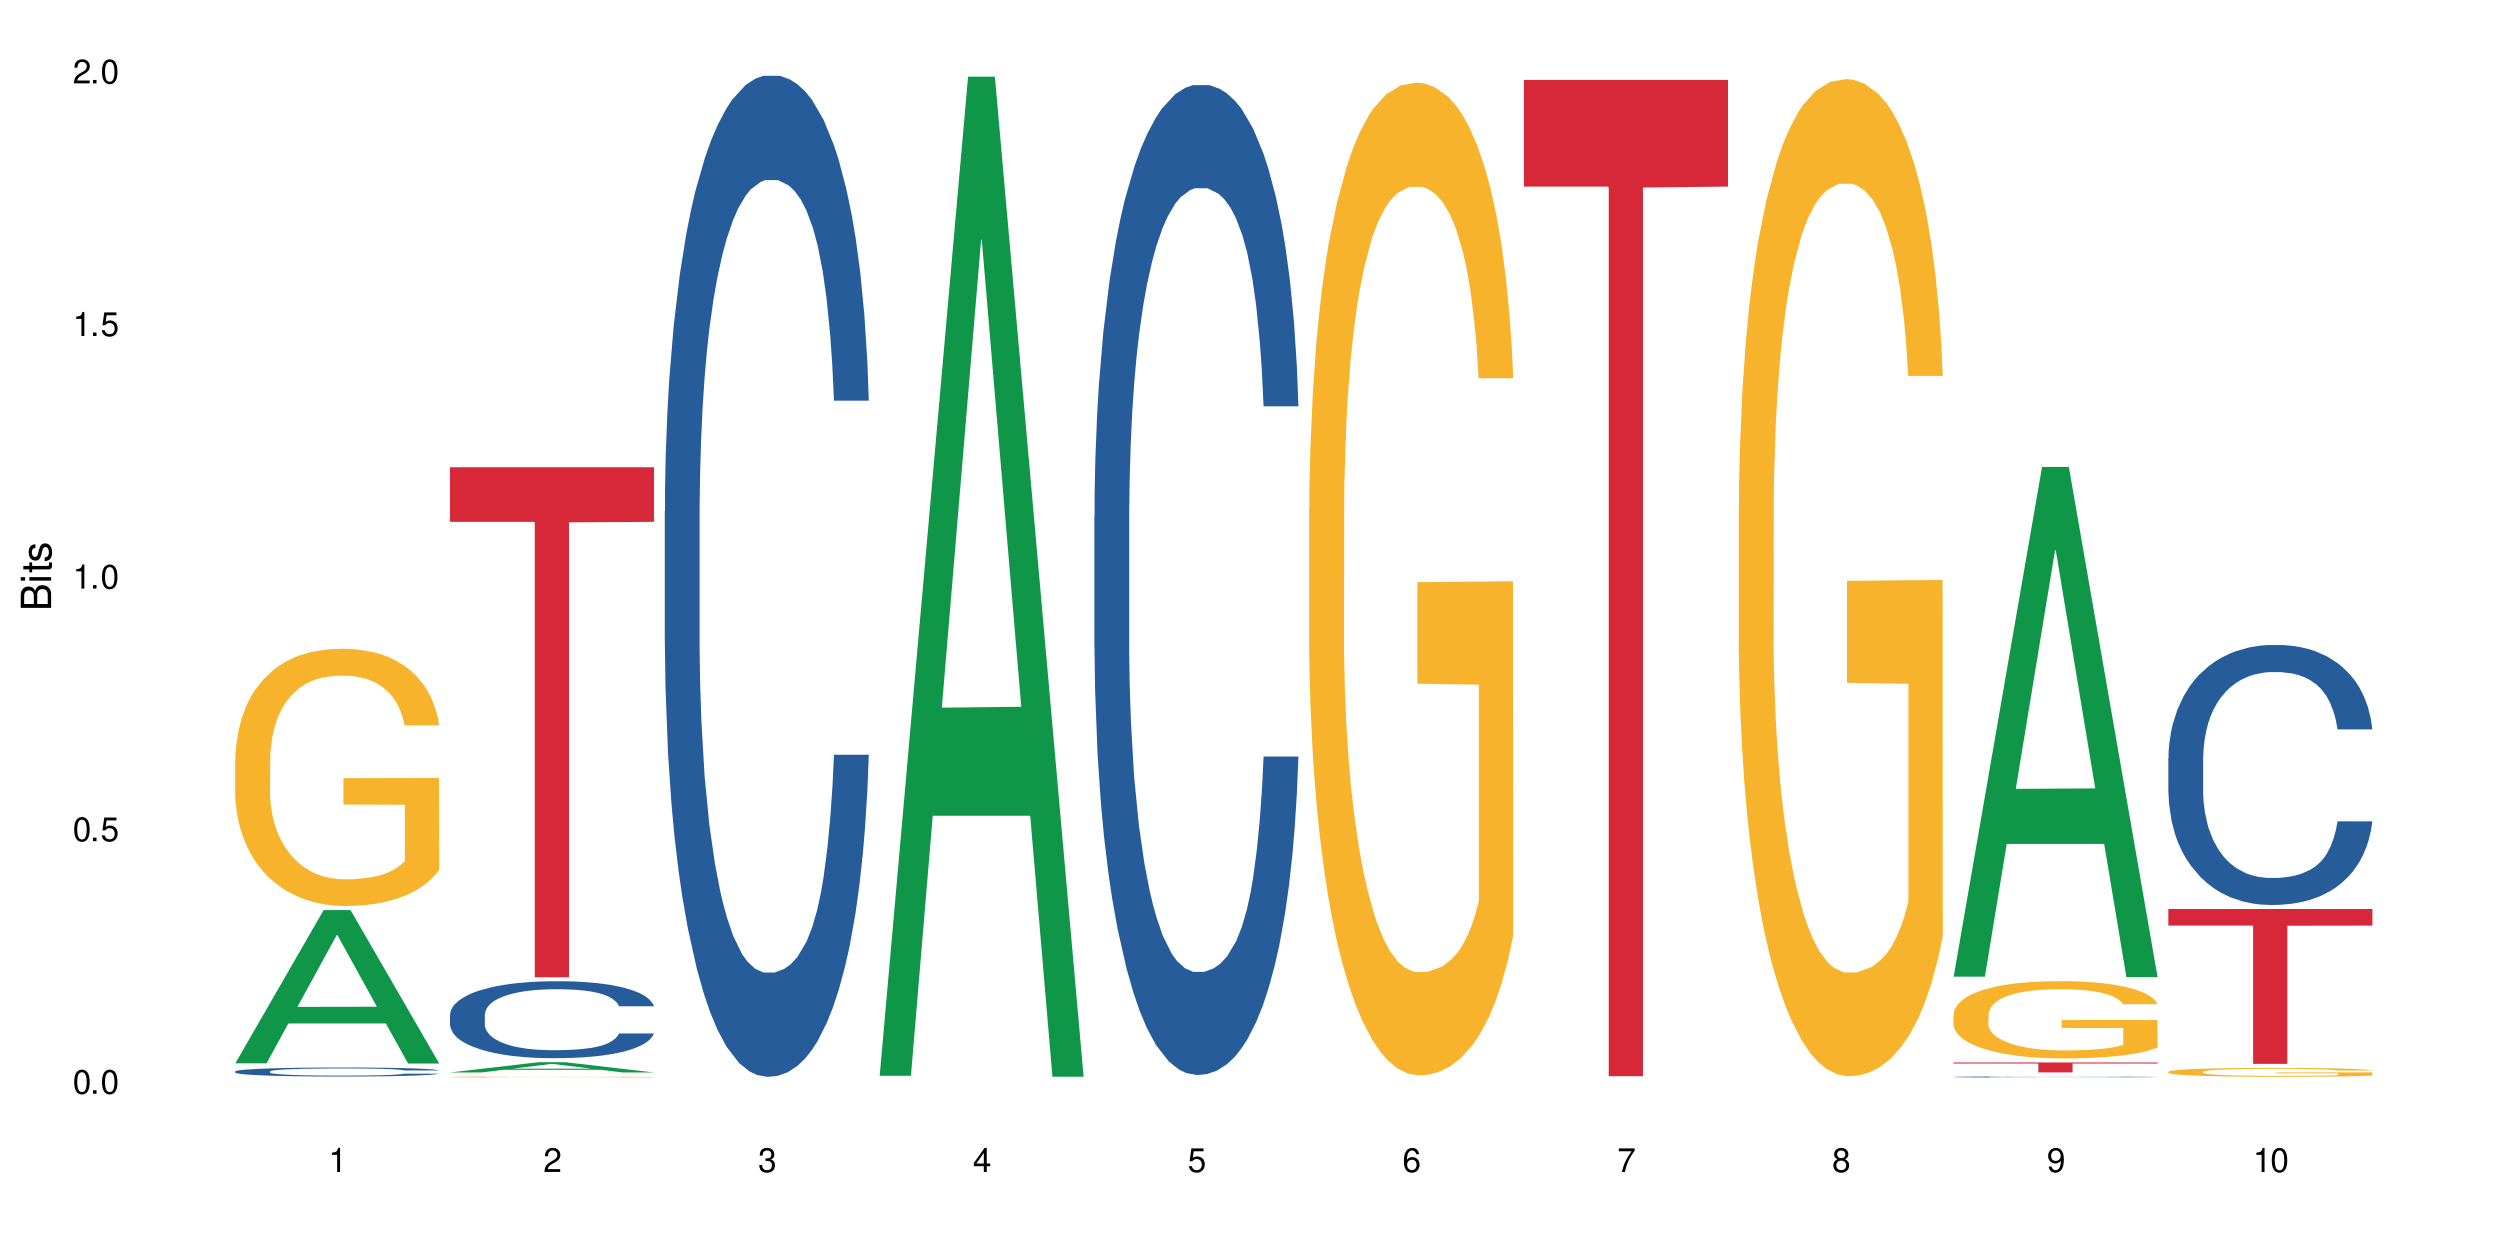
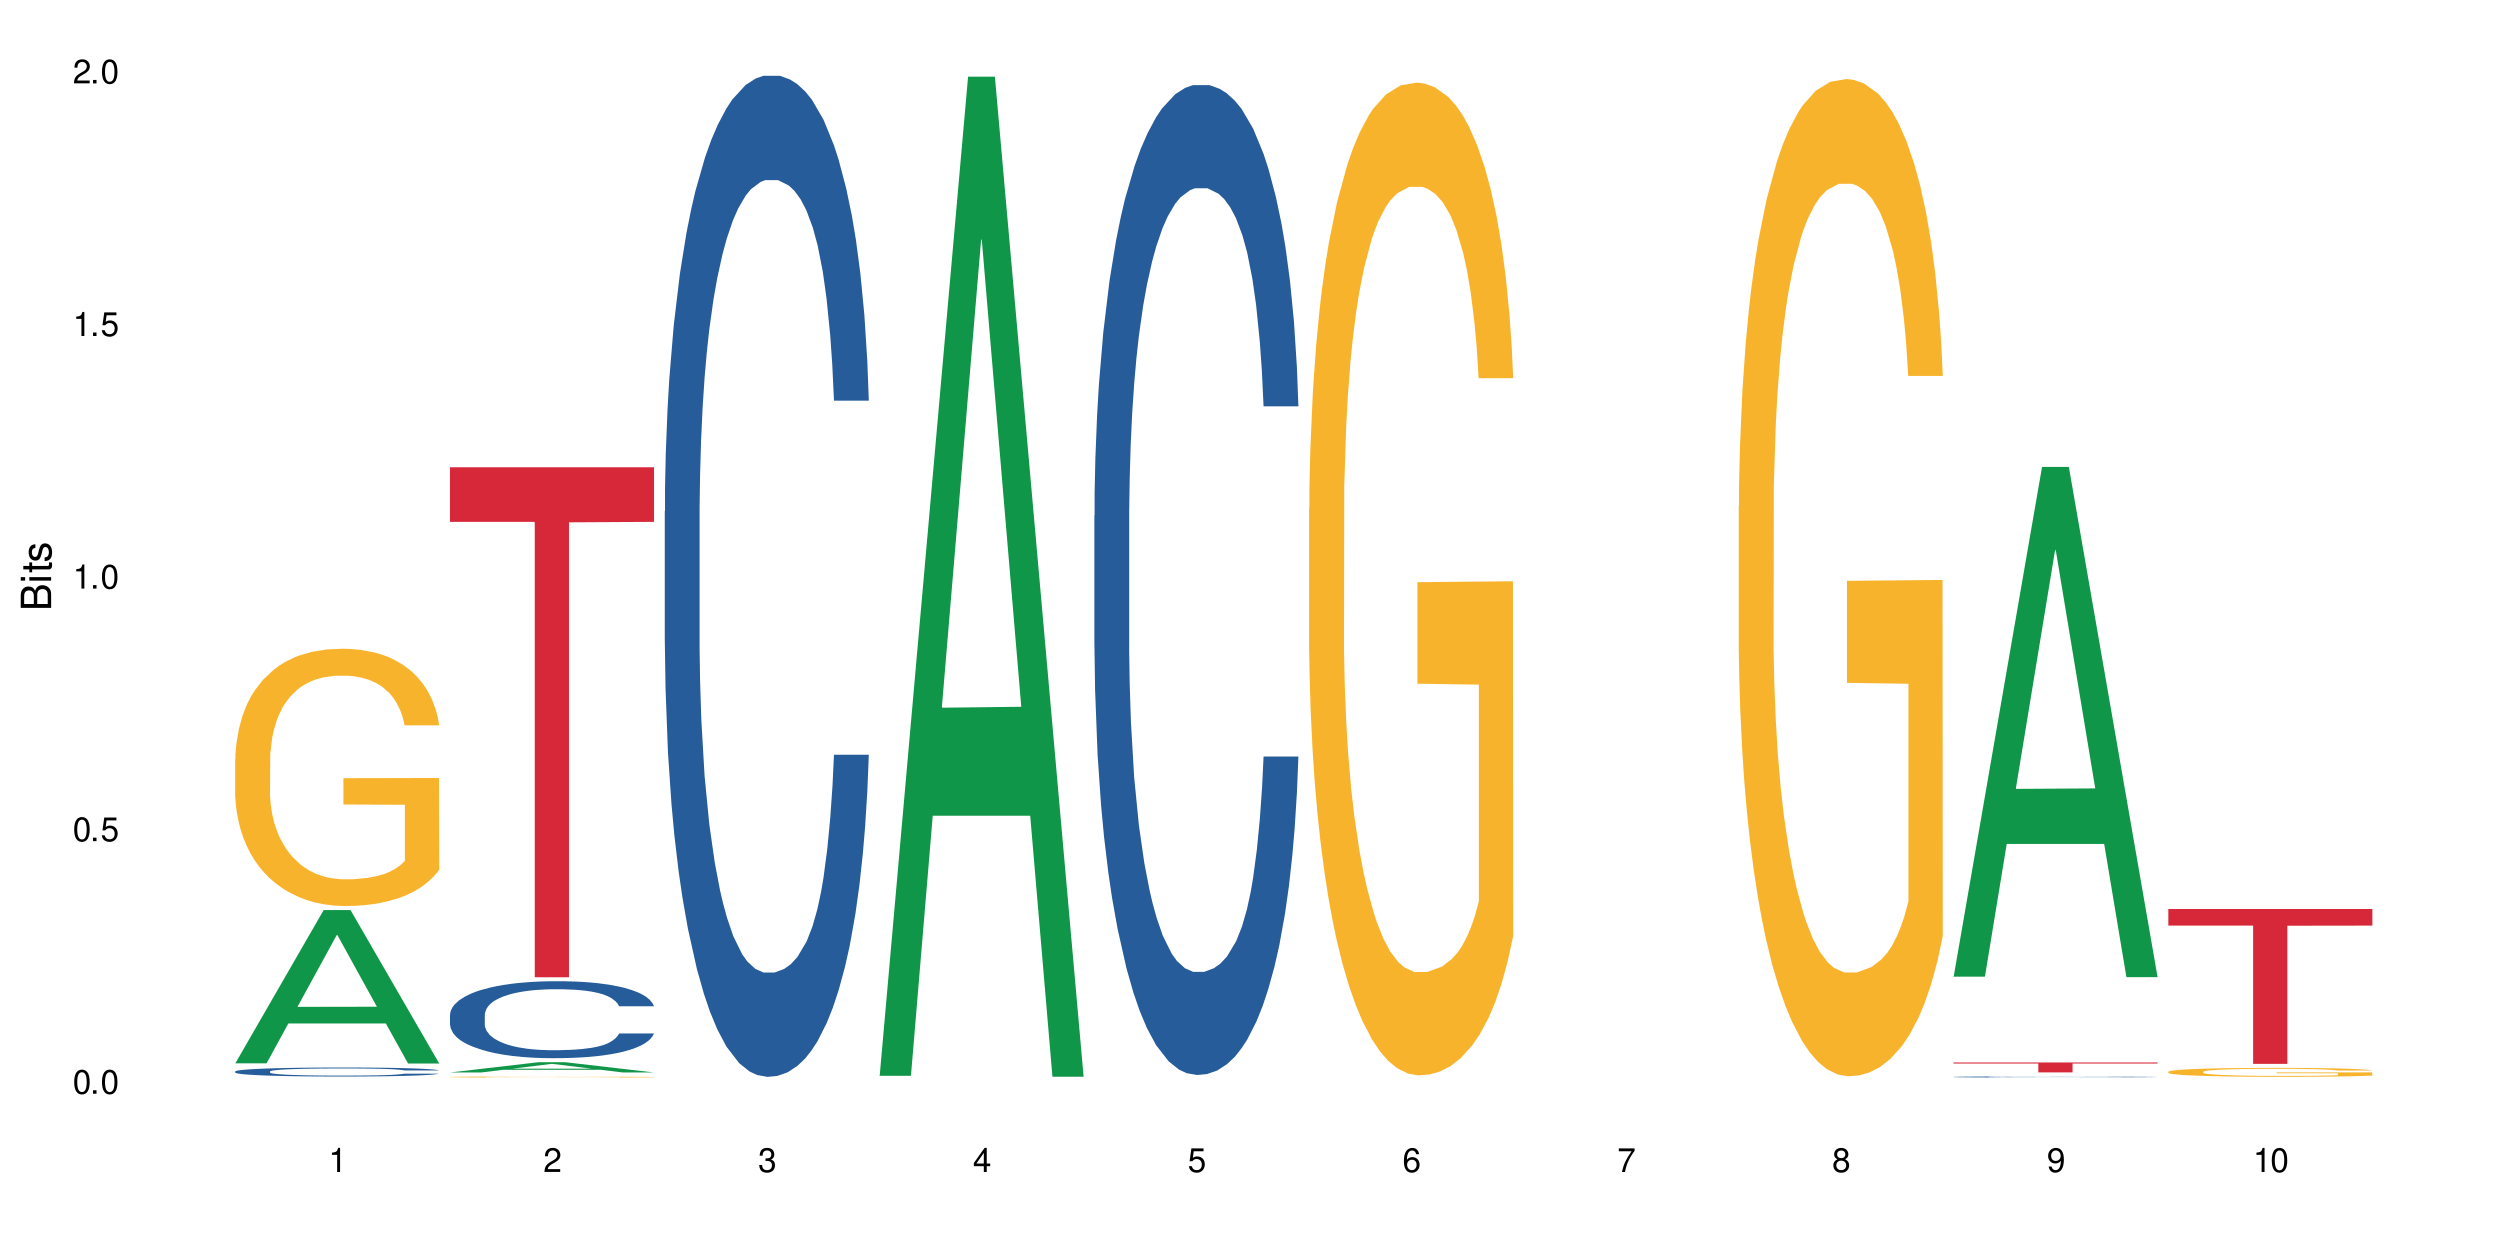
<svg xmlns="http://www.w3.org/2000/svg" xmlns:xlink="http://www.w3.org/1999/xlink" width="720" height="360" viewBox="0 0 720 360">
  <defs>
    <g>
      <g id="glyph-0-0">
</g>
      <g id="glyph-0-1">
        <path d="M 2.641 -6.938 C 2 -6.938 1.422 -6.656 1.078 -6.172 C 0.641 -5.562 0.406 -4.641 0.406 -3.359 C 0.406 -1.016 1.188 0.219 2.641 0.219 C 4.078 0.219 4.859 -1.016 4.859 -3.297 C 4.859 -4.641 4.656 -5.547 4.203 -6.172 C 3.844 -6.656 3.281 -6.938 2.641 -6.938 Z M 2.641 -6.188 C 3.547 -6.188 4 -5.25 4 -3.375 C 4 -1.406 3.562 -0.484 2.625 -0.484 C 1.734 -0.484 1.281 -1.438 1.281 -3.344 C 1.281 -5.25 1.734 -6.188 2.641 -6.188 Z M 2.641 -6.188 " />
      </g>
      <g id="glyph-0-2">
        <path d="M 1.828 -1 L 0.828 -1 L 0.828 0 L 1.828 0 Z M 1.828 -1 " />
      </g>
      <g id="glyph-0-3">
        <path d="M 4.562 -6.797 L 1.062 -6.797 L 0.547 -3.094 L 1.328 -3.094 C 1.719 -3.562 2.047 -3.734 2.578 -3.734 C 3.484 -3.734 4.062 -3.109 4.062 -2.094 C 4.062 -1.125 3.484 -0.531 2.578 -0.531 C 1.828 -0.531 1.375 -0.906 1.188 -1.672 L 0.328 -1.672 C 0.453 -1.109 0.547 -0.844 0.75 -0.594 C 1.125 -0.078 1.828 0.219 2.594 0.219 C 3.969 0.219 4.922 -0.781 4.922 -2.219 C 4.922 -3.562 4.031 -4.484 2.719 -4.484 C 2.25 -4.484 1.859 -4.359 1.469 -4.062 L 1.734 -5.969 L 4.562 -5.969 Z M 4.562 -6.797 " />
      </g>
      <g id="glyph-0-4">
        <path d="M 2.484 -4.938 L 2.484 0 L 3.328 0 L 3.328 -6.938 L 2.766 -6.938 C 2.469 -5.875 2.281 -5.734 0.984 -5.562 L 0.984 -4.938 Z M 2.484 -4.938 " />
      </g>
      <g id="glyph-0-5">
        <path d="M 4.859 -0.828 L 1.281 -0.828 C 1.359 -1.406 1.672 -1.781 2.5 -2.281 L 3.469 -2.828 C 4.406 -3.344 4.906 -4.062 4.906 -4.906 C 4.906 -5.484 4.672 -6.031 4.266 -6.406 C 3.859 -6.766 3.375 -6.938 2.719 -6.938 C 1.859 -6.938 1.219 -6.625 0.844 -6.031 C 0.609 -5.672 0.5 -5.234 0.484 -4.531 L 1.328 -4.531 C 1.359 -5.016 1.406 -5.281 1.531 -5.516 C 1.75 -5.938 2.188 -6.203 2.703 -6.203 C 3.469 -6.203 4.031 -5.641 4.031 -4.891 C 4.031 -4.344 3.719 -3.859 3.125 -3.516 L 2.234 -3 C 0.812 -2.172 0.406 -1.531 0.328 -0.016 L 4.859 -0.016 Z M 4.859 -0.828 " />
      </g>
      <g id="glyph-0-6">
        <path d="M 2.125 -3.188 L 2.578 -3.188 C 3.5 -3.188 3.984 -2.766 3.984 -1.922 C 3.984 -1.062 3.469 -0.531 2.594 -0.531 C 1.656 -0.531 1.203 -1 1.156 -2.016 L 0.312 -2.016 C 0.344 -1.453 0.438 -1.094 0.609 -0.781 C 0.953 -0.109 1.625 0.219 2.547 0.219 C 3.953 0.219 4.859 -0.625 4.859 -1.938 C 4.859 -2.828 4.516 -3.297 3.703 -3.594 C 4.344 -3.844 4.656 -4.328 4.656 -5.031 C 4.656 -6.219 3.875 -6.938 2.578 -6.938 C 1.203 -6.938 0.484 -6.172 0.453 -4.703 L 1.297 -4.703 C 1.312 -5.125 1.344 -5.359 1.453 -5.578 C 1.641 -5.969 2.062 -6.203 2.594 -6.203 C 3.344 -6.203 3.797 -5.75 3.797 -5 C 3.797 -4.516 3.609 -4.219 3.25 -4.047 C 3.016 -3.953 2.703 -3.922 2.125 -3.906 Z M 2.125 -3.188 " />
      </g>
      <g id="glyph-0-7">
        <path d="M 3.141 -1.672 L 3.141 0 L 3.984 0 L 3.984 -1.672 L 4.984 -1.672 L 4.984 -2.438 L 3.984 -2.438 L 3.984 -6.938 L 3.359 -6.938 L 0.266 -2.578 L 0.266 -1.672 Z M 3.141 -2.438 L 1 -2.438 L 3.141 -5.5 Z M 3.141 -2.438 " />
      </g>
      <g id="glyph-0-8">
        <path d="M 4.781 -5.125 C 4.609 -6.266 3.891 -6.938 2.844 -6.938 C 2.094 -6.938 1.422 -6.578 1.031 -5.953 C 0.594 -5.266 0.406 -4.422 0.406 -3.172 C 0.406 -2 0.578 -1.25 0.984 -0.641 C 1.359 -0.078 1.953 0.219 2.703 0.219 C 3.984 0.219 4.922 -0.75 4.922 -2.094 C 4.922 -3.375 4.062 -4.281 2.844 -4.281 C 2.172 -4.281 1.641 -4.031 1.281 -3.516 C 1.281 -5.234 1.828 -6.188 2.797 -6.188 C 3.391 -6.188 3.797 -5.797 3.938 -5.125 Z M 2.734 -3.531 C 3.547 -3.531 4.062 -2.953 4.062 -2.031 C 4.062 -1.156 3.484 -0.531 2.703 -0.531 C 1.922 -0.531 1.328 -1.188 1.328 -2.078 C 1.328 -2.938 1.906 -3.531 2.734 -3.531 Z M 2.734 -3.531 " />
      </g>
      <g id="glyph-0-9">
        <path d="M 4.984 -6.797 L 0.438 -6.797 L 0.438 -5.969 L 4.109 -5.969 C 2.5 -3.656 1.828 -2.234 1.328 0 L 2.219 0 C 2.594 -2.172 3.453 -4.047 4.984 -6.094 Z M 4.984 -6.797 " />
      </g>
      <g id="glyph-0-10">
        <path d="M 3.75 -3.656 C 4.469 -4.094 4.688 -4.438 4.688 -5.078 C 4.688 -6.172 3.844 -6.938 2.641 -6.938 C 1.438 -6.938 0.594 -6.172 0.594 -5.094 C 0.594 -4.438 0.812 -4.094 1.516 -3.656 C 0.734 -3.266 0.359 -2.703 0.359 -1.922 C 0.359 -0.656 1.281 0.219 2.641 0.219 C 3.984 0.219 4.922 -0.656 4.922 -1.922 C 4.922 -2.703 4.531 -3.266 3.75 -3.656 Z M 2.641 -6.188 C 3.359 -6.188 3.812 -5.75 3.812 -5.062 C 3.812 -4.406 3.344 -3.984 2.641 -3.984 C 1.922 -3.984 1.453 -4.406 1.453 -5.078 C 1.453 -5.75 1.922 -6.188 2.641 -6.188 Z M 2.641 -3.266 C 3.484 -3.266 4.062 -2.719 4.062 -1.906 C 4.062 -1.078 3.484 -0.531 2.625 -0.531 C 1.797 -0.531 1.219 -1.094 1.219 -1.906 C 1.219 -2.719 1.781 -3.266 2.641 -3.266 Z M 2.641 -3.266 " />
      </g>
      <g id="glyph-0-11">
        <path d="M 0.516 -1.578 C 0.672 -0.453 1.406 0.219 2.438 0.219 C 3.188 0.219 3.859 -0.141 4.266 -0.766 C 4.688 -1.453 4.891 -2.297 4.891 -3.547 C 4.891 -4.719 4.703 -5.453 4.312 -6.078 C 3.938 -6.641 3.344 -6.938 2.594 -6.938 C 1.297 -6.938 0.359 -5.969 0.359 -4.625 C 0.359 -3.344 1.234 -2.453 2.453 -2.453 C 3.094 -2.453 3.578 -2.672 4.016 -3.203 C 4 -1.484 3.469 -0.531 2.5 -0.531 C 1.906 -0.531 1.484 -0.906 1.359 -1.578 Z M 2.578 -6.203 C 3.375 -6.203 3.969 -5.531 3.969 -4.641 C 3.969 -3.797 3.391 -3.188 2.547 -3.188 C 1.734 -3.188 1.234 -3.766 1.234 -4.688 C 1.234 -5.562 1.797 -6.203 2.578 -6.203 Z M 2.578 -6.203 " />
      </g>
      <g id="glyph-1-0">
</g>
      <g id="glyph-1-1">
        <path d="M 0 -0.953 L 0 -4.891 C 0 -5.719 -0.234 -6.344 -0.734 -6.797 C -1.188 -7.234 -1.812 -7.469 -2.5 -7.469 C -3.547 -7.469 -4.188 -7 -4.625 -5.875 C -4.984 -6.688 -5.625 -7.094 -6.531 -7.094 C -7.172 -7.094 -7.734 -6.859 -8.141 -6.391 C -8.562 -5.922 -8.75 -5.344 -8.75 -4.5 L -8.75 -0.953 Z M -4.984 -2.062 L -7.766 -2.062 L -7.766 -4.219 C -7.766 -4.844 -7.688 -5.203 -7.453 -5.5 C -7.219 -5.812 -6.859 -5.969 -6.375 -5.969 C -5.891 -5.969 -5.531 -5.812 -5.297 -5.5 C -5.062 -5.203 -4.984 -4.844 -4.984 -4.219 Z M -0.984 -2.062 L -4 -2.062 L -4 -4.781 C -4 -5.766 -3.438 -6.359 -2.484 -6.359 C -1.547 -6.359 -0.984 -5.766 -0.984 -4.781 Z M -0.984 -2.062 " />
      </g>
      <g id="glyph-1-2">
        <path d="M -6.281 -1.797 L -6.281 -0.797 L 0 -0.797 L 0 -1.797 Z M -8.75 -1.797 L -8.75 -0.797 L -7.484 -0.797 L -7.484 -1.797 Z M -8.75 -1.797 " />
      </g>
      <g id="glyph-1-3">
        <path d="M -6.281 -3.047 L -6.281 -2.016 L -8.016 -2.016 L -8.016 -1.016 L -6.281 -1.016 L -6.281 -0.172 L -5.469 -0.172 L -5.469 -1.016 L -0.719 -1.016 C -0.078 -1.016 0.281 -1.453 0.281 -2.234 C 0.281 -2.5 0.25 -2.719 0.188 -3.047 L -0.641 -3.047 C -0.609 -2.906 -0.594 -2.766 -0.594 -2.562 C -0.594 -2.141 -0.719 -2.016 -1.156 -2.016 L -5.469 -2.016 L -5.469 -3.047 Z M -6.281 -3.047 " />
      </g>
      <g id="glyph-1-4">
        <path d="M -4.531 -5.25 C -5.766 -5.25 -6.469 -4.422 -6.469 -2.969 C -6.469 -1.516 -5.719 -0.562 -4.547 -0.562 C -3.562 -0.562 -3.094 -1.062 -2.734 -2.562 L -2.516 -3.484 C -2.344 -4.188 -2.094 -4.469 -1.641 -4.469 C -1.047 -4.469 -0.641 -3.875 -0.641 -3 C -0.641 -2.453 -0.797 -2 -1.062 -1.75 C -1.25 -1.594 -1.422 -1.531 -1.875 -1.469 L -1.875 -0.406 C -0.422 -0.453 0.281 -1.266 0.281 -2.922 C 0.281 -4.5 -0.5 -5.516 -1.719 -5.516 C -2.656 -5.516 -3.172 -4.984 -3.469 -3.734 L -3.703 -2.766 C -3.891 -1.953 -4.156 -1.609 -4.594 -1.609 C -5.188 -1.609 -5.547 -2.125 -5.547 -2.938 C -5.547 -3.75 -5.203 -4.172 -4.531 -4.203 Z M -4.531 -5.25 " />
      </g>
    </g>
  </defs>
  <rect x="-72" y="-36" width="864" height="432" fill="rgb(100%, 100%, 100%)" fill-opacity="1" />
  <path fill-rule="nonzero" fill="rgb(6.275%, 58.824%, 28.235%)" fill-opacity="1" d="M 67.73 306.246 L 67.793 306.203 L 93.223 262.094 L 100.945 262.094 L 126.5 306.289 L 117.52 306.289 L 111.117 294.75 L 83.051 294.75 L 76.773 306.246 L 67.73 306.246 L 85.75 289.98 L 108.543 289.938 L 97.176 269.316 L 97.051 269.273 L 96.926 269.398 L 85.688 289.938 L 85.75 289.98 Z M 67.73 306.246 " />
  <path fill-rule="nonzero" fill="rgb(14.51%, 36.078%, 60%)" fill-opacity="1" d="M 67.73 308.574 L 67.801 308.574 L 67.801 308.516 L 68.02 308.426 L 68.52 308.312 L 69.02 308.234 L 70.312 308.094 L 72.102 307.957 L 73.965 307.855 L 75.328 307.793 L 76.547 307.746 L 79.34 307.656 L 81.133 307.613 L 83.066 307.57 L 85.434 307.531 L 87.152 307.508 L 91.023 307.469 L 93.891 307.453 L 96.113 307.445 L 100.914 307.445 L 103.781 307.457 L 105.859 307.469 L 108.152 307.488 L 110.086 307.508 L 113.457 307.559 L 116.465 307.625 L 117.828 307.664 L 119.977 307.738 L 121.625 307.809 L 122.773 307.871 L 124.062 307.957 L 125.207 308.066 L 126.07 308.188 L 126.5 308.289 L 116.465 308.289 L 115.965 308.195 L 115.391 308.121 L 114.316 308.023 L 113.238 307.953 L 111.734 307.887 L 110.375 307.84 L 108.512 307.793 L 106.863 307.766 L 105.141 307.746 L 103.492 307.73 L 100.34 307.715 L 96.684 307.715 L 95.324 307.723 L 92.527 307.742 L 91.023 307.758 L 88.871 307.789 L 87.367 307.82 L 85.578 307.867 L 84.359 307.91 L 82.852 307.969 L 81.777 308.023 L 80.559 308.102 L 79.844 308.164 L 79.199 308.23 L 78.625 308.309 L 78.195 308.391 L 77.906 308.477 L 77.766 308.562 L 77.766 308.93 L 77.906 309.016 L 78.266 309.117 L 79.199 309.262 L 80.559 309.387 L 82.137 309.488 L 83.641 309.559 L 84.5 309.59 L 85.648 309.629 L 87.441 309.676 L 90.02 309.723 L 91.523 309.742 L 93.816 309.762 L 96.184 309.77 L 99.336 309.77 L 102.133 309.762 L 103.996 309.75 L 105.93 309.73 L 108.582 309.691 L 110.23 309.652 L 111.664 309.605 L 112.738 309.562 L 113.457 309.523 L 114.531 309.449 L 115.391 309.371 L 116.035 309.285 L 116.465 309.207 L 126.5 309.207 L 126.07 309.301 L 125.422 309.395 L 124.777 309.461 L 123.777 309.547 L 122.629 309.621 L 120.98 309.703 L 119.617 309.758 L 117.828 309.816 L 116.18 309.859 L 114.387 309.902 L 111.734 309.949 L 110.016 309.973 L 108.152 309.992 L 105.93 310.012 L 103.137 310.031 L 100.125 310.039 L 97.328 310.043 L 94.32 310.035 L 92.098 310.027 L 89.16 310.008 L 85.504 309.965 L 82.852 309.918 L 80.773 309.871 L 78.984 309.824 L 76.977 309.762 L 74.395 309.656 L 72.82 309.578 L 71.746 309.512 L 70.527 309.418 L 69.664 309.336 L 68.664 309.203 L 67.945 309.035 L 67.73 308.902 Z M 67.73 308.574 " />
  <path fill-rule="nonzero" fill="rgb(96.863%, 70.196%, 16.863%)" fill-opacity="1" d="M 67.73 218.574 L 67.801 218.504 L 67.801 217.152 L 68.09 214.105 L 68.805 209.91 L 69.738 206.461 L 70.742 203.754 L 71.387 202.332 L 72.461 200.301 L 73.395 198.812 L 75.758 195.77 L 78.77 192.926 L 80.418 191.707 L 82.281 190.559 L 84.93 189.27 L 86.148 188.797 L 89.875 187.715 L 94.105 187.039 L 98.762 186.836 L 100.914 186.902 L 103.852 187.172 L 107.863 187.918 L 110.16 188.594 L 111.949 189.27 L 113.812 190.152 L 116.105 191.504 L 118.258 193.129 L 119.977 194.754 L 121.695 196.781 L 123.129 198.949 L 124.348 201.316 L 125.422 204.16 L 126.07 206.527 L 126.5 208.895 L 116.535 208.895 L 115.965 206.527 L 115.32 204.699 L 114.242 202.469 L 113.168 200.844 L 112.094 199.559 L 110.086 197.797 L 108.367 196.715 L 106.215 195.77 L 104.137 195.16 L 101.773 194.754 L 100.34 194.617 L 96.543 194.617 L 93.102 195.09 L 91.094 195.633 L 89.66 196.172 L 87.656 197.188 L 86.438 198 L 85.719 198.543 L 83.57 200.641 L 82.137 202.535 L 81.348 203.82 L 80.344 205.852 L 79.629 207.68 L 78.84 210.387 L 78.41 212.414 L 77.836 217.016 L 77.766 229.199 L 77.98 231.77 L 78.41 234.543 L 78.984 236.98 L 79.844 239.551 L 80.703 241.516 L 82.207 244.152 L 83.496 245.914 L 84.5 247.062 L 86.438 248.891 L 87.227 249.5 L 89.09 250.719 L 91.023 251.664 L 93.387 252.477 L 95.18 252.883 L 98.047 253.223 L 101.703 253.223 L 106 252.816 L 108.727 252.273 L 110.59 251.734 L 111.809 251.258 L 113.312 250.516 L 114.387 249.84 L 115.391 249.094 L 116.609 247.945 L 116.609 231.77 L 98.906 231.703 L 98.906 224.121 L 126.426 224.055 L 126.5 250.516 L 124.992 252.344 L 123.129 254.102 L 121.34 255.457 L 119.477 256.605 L 116.824 257.891 L 114.672 258.703 L 111.375 259.652 L 108.367 260.262 L 105.215 260.668 L 102.418 260.867 L 99.121 260.938 L 96.184 260.801 L 93.031 260.395 L 90.52 259.855 L 88.227 259.176 L 85.934 258.297 L 83.066 256.875 L 81.203 255.727 L 79.27 254.305 L 77.336 252.613 L 75.613 250.785 L 74.469 249.363 L 73.32 247.742 L 72.102 245.711 L 70.957 243.41 L 70.098 241.312 L 69.309 238.941 L 68.734 236.711 L 68.16 233.664 L 67.875 231.227 L 67.73 229.129 Z M 67.73 218.574 " />
  <path fill-rule="nonzero" fill="rgb(6.275%, 58.824%, 28.235%)" fill-opacity="1" d="M 129.594 308.871 L 129.656 308.867 L 155.082 305.918 L 162.805 305.918 L 188.359 308.875 L 179.383 308.875 L 172.977 308.102 L 144.91 308.102 L 138.633 308.871 L 129.594 308.871 L 147.613 307.781 L 170.402 307.781 L 159.039 306.398 L 158.914 306.398 L 158.789 306.406 L 147.547 307.781 L 147.613 307.781 Z M 129.594 308.871 " />
  <path fill-rule="nonzero" fill="rgb(14.51%, 36.078%, 60%)" fill-opacity="1" d="M 129.594 292.246 L 129.664 292.227 L 129.664 291.738 L 129.879 290.969 L 130.379 289.996 L 130.883 289.328 L 132.172 288.137 L 133.965 286.98 L 135.828 286.09 L 137.188 285.562 L 138.406 285.16 L 141.203 284.41 L 142.992 284.023 L 144.93 283.68 L 147.293 283.336 L 149.016 283.133 L 152.883 282.809 L 155.75 282.668 L 157.973 282.609 L 162.773 282.609 L 165.641 282.688 L 167.719 282.789 L 170.012 282.953 L 171.949 283.133 L 175.316 283.578 L 178.324 284.148 L 179.688 284.469 L 181.836 285.098 L 183.484 285.707 L 184.633 286.23 L 185.922 286.98 L 187.07 287.891 L 187.93 288.926 L 188.359 289.797 L 178.324 289.797 L 177.824 288.984 L 177.25 288.359 L 176.176 287.527 L 175.102 286.941 L 173.598 286.352 L 172.234 285.969 L 170.371 285.586 L 168.723 285.34 L 167.004 285.16 L 165.355 285.039 L 162.199 284.914 L 158.547 284.914 L 157.184 284.957 L 154.391 285.117 L 152.883 285.262 L 150.734 285.543 L 149.23 285.809 L 147.438 286.211 L 146.219 286.555 L 144.715 287.082 L 143.641 287.547 L 142.422 288.215 L 141.703 288.723 L 141.059 289.289 L 140.484 289.957 L 140.055 290.664 L 139.77 291.414 L 139.625 292.145 L 139.625 295.281 L 139.77 296.012 L 140.129 296.863 L 141.059 298.098 L 142.422 299.168 L 143.996 300.02 L 145.504 300.629 L 146.363 300.91 L 147.508 301.234 L 149.301 301.641 L 151.879 302.043 L 153.387 302.207 L 155.68 302.367 L 158.043 302.449 L 161.199 302.449 L 163.992 302.367 L 165.855 302.266 L 167.789 302.105 L 170.441 301.762 L 172.09 301.438 L 173.523 301.051 L 174.598 300.668 L 175.316 300.344 L 176.391 299.715 L 177.25 299.027 L 177.895 298.32 L 178.324 297.629 L 188.359 297.629 L 187.93 298.441 L 187.285 299.23 L 186.641 299.816 L 185.637 300.527 L 184.488 301.152 L 182.84 301.863 L 181.48 302.328 L 179.688 302.836 L 178.039 303.219 L 176.246 303.562 L 173.598 303.969 L 171.875 304.172 L 170.012 304.352 L 167.789 304.516 L 164.996 304.656 L 161.984 304.738 L 159.191 304.758 L 156.18 304.719 L 153.957 304.637 L 151.02 304.453 L 147.367 304.09 L 144.715 303.703 L 142.637 303.32 L 140.844 302.914 L 138.836 302.367 L 136.258 301.477 L 134.68 300.789 L 133.605 300.223 L 132.387 299.434 L 131.527 298.723 L 130.523 297.59 L 129.809 296.152 L 129.594 295.039 Z M 129.594 292.246 " />
  <path fill-rule="nonzero" fill="rgb(96.863%, 70.196%, 16.863%)" fill-opacity="1" d="M 129.594 310.164 L 129.664 310.164 L 129.664 310.156 L 129.949 310.145 L 130.668 310.129 L 131.598 310.113 L 132.602 310.102 L 133.246 310.098 L 134.32 310.09 L 135.254 310.082 L 137.617 310.07 L 140.629 310.059 L 142.277 310.055 L 144.141 310.047 L 146.793 310.043 L 148.012 310.039 L 151.738 310.035 L 155.965 310.035 L 160.625 310.031 L 162.773 310.031 L 165.711 310.035 L 169.727 310.039 L 172.02 310.039 L 173.812 310.043 L 175.676 310.047 L 177.969 310.051 L 180.117 310.059 L 181.836 310.066 L 183.559 310.074 L 184.992 310.082 L 186.211 310.094 L 187.285 310.105 L 187.93 310.113 L 188.359 310.125 L 178.398 310.125 L 177.824 310.113 L 177.18 310.105 L 175.031 310.09 L 173.953 310.086 L 171.949 310.078 L 170.227 310.074 L 168.078 310.07 L 166 310.066 L 154.961 310.066 L 152.957 310.07 L 151.523 310.07 L 149.516 310.074 L 148.297 310.078 L 147.582 310.082 L 145.43 310.09 L 143.996 310.098 L 143.207 310.102 L 142.207 310.109 L 141.488 310.117 L 140.699 310.129 L 140.27 310.137 L 139.695 310.156 L 139.625 310.207 L 139.84 310.219 L 140.27 310.23 L 140.844 310.238 L 141.703 310.25 L 142.562 310.258 L 144.07 310.27 L 145.359 310.277 L 146.363 310.281 L 148.297 310.289 L 149.086 310.289 L 150.949 310.297 L 152.883 310.301 L 155.25 310.305 L 167.863 310.305 L 170.586 310.301 L 172.449 310.301 L 173.668 310.297 L 175.172 310.293 L 176.246 310.293 L 177.25 310.289 L 178.469 310.285 L 178.469 310.219 L 160.766 310.219 L 160.766 310.188 L 188.289 310.188 L 188.359 310.293 L 186.855 310.301 L 184.992 310.309 L 183.199 310.316 L 181.336 310.32 L 178.684 310.324 L 176.535 310.328 L 173.238 310.332 L 170.227 310.336 L 154.891 310.336 L 152.383 310.332 L 150.09 310.332 L 147.797 310.328 L 144.93 310.32 L 143.066 310.316 L 141.129 310.309 L 139.195 310.305 L 137.477 310.297 L 136.328 310.289 L 135.184 310.285 L 133.965 310.273 L 132.816 310.266 L 131.957 310.258 L 131.168 310.246 L 130.594 310.238 L 130.023 310.227 L 129.734 310.215 L 129.594 310.207 Z M 129.594 310.164 " />
  <path fill-rule="nonzero" fill="rgb(83.922%, 15.686%, 22.353%)" fill-opacity="1" d="M 129.594 134.57 L 188.359 134.57 L 188.359 150.293 L 163.867 150.43 L 163.867 281.449 L 154.012 281.449 L 154.012 150.57 L 153.871 150.293 L 129.594 150.293 Z M 129.594 134.57 " />
  <path fill-rule="nonzero" fill="rgb(14.51%, 36.078%, 60%)" fill-opacity="1" d="M 191.453 147.273 L 191.523 147.008 L 191.523 140.684 L 191.738 130.672 L 192.242 118.02 L 192.742 109.324 L 194.031 93.777 L 195.824 78.754 L 197.688 67.16 L 199.051 60.309 L 200.27 55.035 L 203.062 45.285 L 204.855 40.277 L 206.789 35.797 L 209.156 31.316 L 210.875 28.684 L 214.746 24.465 L 217.613 22.621 L 219.832 21.832 L 224.637 21.832 L 227.5 22.887 L 229.582 24.203 L 231.875 26.312 L 233.809 28.684 L 237.176 34.48 L 240.188 41.859 L 241.547 46.074 L 243.699 54.246 L 245.348 62.152 L 246.492 69.004 L 247.785 78.754 L 248.93 90.613 L 249.789 104.055 L 250.219 115.387 L 240.188 115.387 L 239.684 104.844 L 239.113 96.676 L 238.035 85.871 L 236.961 78.227 L 235.457 70.586 L 234.094 65.578 L 232.23 60.57 L 230.582 57.406 L 228.863 55.035 L 227.215 53.453 L 224.062 51.875 L 220.406 51.875 L 219.043 52.402 L 216.25 54.508 L 214.746 56.355 L 212.594 60.043 L 211.09 63.469 L 209.297 68.738 L 208.078 73.219 L 206.574 80.07 L 205.5 86.133 L 204.281 94.828 L 203.566 101.418 L 202.918 108.797 L 202.348 117.492 L 201.918 126.719 L 201.629 136.469 L 201.484 145.957 L 201.484 186.805 L 201.629 196.289 L 201.988 207.359 L 202.918 223.434 L 204.281 237.402 L 205.859 248.469 L 207.363 256.375 L 208.223 260.066 L 209.371 264.281 L 211.16 269.551 L 213.742 274.824 L 215.246 276.93 L 217.539 279.039 L 219.906 280.094 L 223.059 280.094 L 225.852 279.039 L 227.715 277.723 L 229.652 275.613 L 232.305 271.133 L 233.953 266.918 L 235.387 261.91 L 236.461 256.902 L 237.176 252.688 L 238.254 244.516 L 239.113 235.559 L 239.758 226.332 L 240.188 217.371 L 250.219 217.371 L 249.789 227.914 L 249.145 238.191 L 248.5 245.836 L 247.496 255.059 L 246.352 263.227 L 244.703 272.453 L 243.34 278.512 L 241.547 285.102 L 239.898 290.109 L 238.109 294.59 L 235.457 299.859 L 233.738 302.496 L 231.875 304.867 L 229.652 306.973 L 226.855 308.82 L 223.848 309.875 L 221.051 310.137 L 218.043 309.609 L 215.82 308.555 L 212.883 306.184 L 209.227 301.441 L 206.574 296.434 L 204.496 291.426 L 202.703 286.156 L 200.699 279.039 L 198.117 267.445 L 196.543 258.484 L 195.465 251.105 L 194.246 240.828 L 193.387 231.605 L 192.383 216.848 L 191.668 198.137 L 191.453 183.641 Z M 191.453 147.273 " />
  <path fill-rule="nonzero" fill="rgb(6.275%, 58.824%, 28.235%)" fill-opacity="1" d="M 253.312 309.836 L 253.375 309.566 L 278.805 22.074 L 286.527 22.074 L 312.082 310.105 L 303.102 310.105 L 296.699 234.922 L 268.633 234.922 L 262.355 309.836 L 253.312 309.836 L 271.332 203.816 L 294.125 203.547 L 282.762 69.133 L 282.633 68.863 L 282.508 69.672 L 271.27 203.547 L 271.332 203.816 Z M 253.312 309.836 " />
  <path fill-rule="nonzero" fill="rgb(14.51%, 36.078%, 60%)" fill-opacity="1" d="M 315.176 148.562 L 315.246 148.301 L 315.246 142.047 L 315.461 132.145 L 315.961 119.637 L 316.465 111.039 L 317.754 95.664 L 319.547 80.809 L 321.41 69.344 L 322.77 62.57 L 323.988 57.355 L 326.785 47.715 L 328.578 42.766 L 330.512 38.336 L 332.875 33.906 L 334.598 31.297 L 338.465 27.129 L 341.332 25.305 L 343.555 24.523 L 348.355 24.523 L 351.223 25.566 L 353.301 26.867 L 355.594 28.953 L 357.531 31.297 L 360.898 37.031 L 363.91 44.328 L 365.27 48.496 L 367.422 56.574 L 369.07 64.395 L 370.215 71.168 L 371.504 80.809 L 372.652 92.535 L 373.512 105.824 L 373.941 117.031 L 363.91 117.031 L 363.406 106.609 L 362.832 98.531 L 361.758 87.844 L 360.684 80.289 L 359.18 72.73 L 357.816 67.781 L 355.953 62.828 L 354.305 59.703 L 352.586 57.355 L 350.938 55.793 L 347.785 54.23 L 344.129 54.23 L 342.766 54.75 L 339.973 56.836 L 338.465 58.66 L 336.316 62.309 L 334.812 65.695 L 333.02 70.906 L 331.801 75.336 L 330.297 82.113 L 329.223 88.105 L 328.004 96.707 L 327.285 103.219 L 326.641 110.516 L 326.066 119.117 L 325.637 128.238 L 325.352 137.879 L 325.207 147.258 L 325.207 187.648 L 325.352 197.031 L 325.711 207.977 L 326.641 223.871 L 328.004 237.684 L 329.578 248.629 L 331.086 256.445 L 331.945 260.094 L 333.09 264.262 L 334.883 269.473 L 337.465 274.688 L 338.969 276.77 L 341.262 278.855 L 343.625 279.898 L 346.781 279.898 L 349.574 278.855 L 351.438 277.551 L 353.375 275.469 L 356.023 271.039 L 357.672 266.867 L 359.105 261.918 L 360.184 256.965 L 360.898 252.797 L 361.973 244.719 L 362.832 235.859 L 363.48 226.738 L 363.91 217.879 L 373.941 217.879 L 373.512 228.301 L 372.867 238.465 L 372.223 246.02 L 371.219 255.141 L 370.07 263.219 L 368.422 272.34 L 367.062 278.332 L 365.27 284.848 L 363.621 289.801 L 361.832 294.23 L 359.18 299.441 L 357.457 302.047 L 355.594 304.391 L 353.375 306.477 L 350.578 308.301 L 347.57 309.344 L 344.773 309.605 L 341.762 309.082 L 339.543 308.039 L 336.602 305.695 L 332.949 301.004 L 330.297 296.055 L 328.219 291.102 L 326.426 285.891 L 324.418 278.855 L 321.84 267.391 L 320.262 258.531 L 319.188 251.234 L 317.969 241.07 L 317.109 231.949 L 316.105 217.355 L 315.391 198.855 L 315.176 184.523 Z M 315.176 148.562 " />
  <path fill-rule="nonzero" fill="rgb(96.863%, 70.196%, 16.863%)" fill-opacity="1" d="M 377.035 146.254 L 377.105 145.992 L 377.105 140.77 L 377.395 129.02 L 378.109 112.832 L 379.043 99.516 L 380.047 89.07 L 380.691 83.586 L 381.766 75.754 L 382.695 70.008 L 385.062 58.258 L 388.07 47.293 L 389.719 42.594 L 391.582 38.152 L 394.234 33.191 L 395.453 31.363 L 399.18 27.188 L 403.41 24.574 L 408.066 23.793 L 410.219 24.055 L 413.156 25.098 L 417.168 27.969 L 419.461 30.582 L 421.254 33.191 L 423.117 36.586 L 425.41 41.809 L 427.562 48.074 L 429.281 54.344 L 431 62.176 L 432.434 70.531 L 433.652 79.672 L 434.727 90.637 L 435.375 99.777 L 435.805 108.914 L 425.84 108.914 L 425.27 99.777 L 424.621 92.727 L 423.547 84.109 L 422.473 77.844 L 421.398 72.883 L 419.391 66.094 L 417.672 61.914 L 415.52 58.258 L 413.441 55.91 L 411.078 54.344 L 409.645 53.82 L 405.848 53.82 L 402.406 55.648 L 400.398 57.738 L 398.965 59.824 L 396.961 63.742 L 395.742 66.875 L 395.023 68.965 L 392.875 77.059 L 391.441 84.371 L 390.652 89.332 L 389.648 97.164 L 388.934 104.215 L 388.145 114.66 L 387.715 122.492 L 387.141 140.25 L 387.07 187.25 L 387.285 197.172 L 387.715 207.875 L 388.289 217.277 L 389.148 227.199 L 390.008 234.77 L 391.512 244.953 L 392.801 251.742 L 393.805 256.18 L 395.742 263.23 L 396.527 265.582 L 398.391 270.281 L 400.328 273.938 L 402.691 277.07 L 404.484 278.637 L 407.352 279.941 L 411.008 279.941 L 415.305 278.375 L 418.031 276.285 L 419.895 274.199 L 421.109 272.371 L 422.617 269.5 L 423.691 266.887 L 424.695 264.016 L 425.914 259.574 L 425.914 197.172 L 408.211 196.91 L 408.211 167.664 L 435.73 167.402 L 435.805 269.5 L 434.297 276.547 L 432.434 283.336 L 430.645 288.559 L 428.781 293 L 426.129 297.961 L 423.977 301.094 L 420.68 304.75 L 417.672 307.098 L 414.52 308.664 L 411.723 309.449 L 408.426 309.711 L 405.488 309.188 L 402.336 307.621 L 399.824 305.531 L 397.531 302.922 L 395.238 299.527 L 392.371 294.043 L 390.508 289.605 L 388.574 284.121 L 386.641 277.594 L 384.918 270.543 L 383.773 265.059 L 382.625 258.793 L 381.406 250.961 L 380.262 242.082 L 379.398 233.988 L 378.613 224.848 L 378.039 216.23 L 377.465 204.48 L 377.18 195.082 L 377.035 186.988 Z M 377.035 146.254 " />
-   <path fill-rule="nonzero" fill="rgb(83.922%, 15.686%, 22.353%)" fill-opacity="1" d="M 438.895 23.027 L 497.664 23.027 L 497.664 53.738 L 473.172 54.008 L 473.172 309.938 L 463.316 309.938 L 463.316 54.277 L 463.176 53.738 L 438.895 53.738 Z M 438.895 23.027 " />
  <path fill-rule="nonzero" fill="rgb(96.863%, 70.196%, 16.863%)" fill-opacity="1" d="M 500.758 145.773 L 500.828 145.512 L 500.828 140.266 L 501.117 128.465 L 501.832 112.203 L 502.766 98.824 L 503.766 88.332 L 504.414 82.824 L 505.488 74.957 L 506.418 69.188 L 508.785 57.383 L 511.793 46.367 L 513.441 41.645 L 515.305 37.188 L 517.957 32.203 L 519.176 30.367 L 522.902 26.172 L 527.133 23.547 L 531.789 22.762 L 533.938 23.023 L 536.879 24.074 L 540.891 26.957 L 543.184 29.582 L 544.977 32.203 L 546.84 35.613 L 549.133 40.859 L 551.281 47.152 L 553.004 53.449 L 554.723 61.316 L 556.156 69.711 L 557.375 78.891 L 558.449 89.906 L 559.094 99.086 L 559.523 108.27 L 549.562 108.27 L 548.988 99.086 L 548.344 92.004 L 547.27 83.352 L 546.195 77.055 L 545.121 72.07 L 543.113 65.254 L 541.395 61.055 L 539.242 57.383 L 537.164 55.023 L 534.801 53.449 L 533.367 52.926 L 529.566 52.926 L 526.129 54.762 L 524.121 56.859 L 522.688 58.957 L 520.68 62.891 L 519.461 66.039 L 518.746 68.137 L 516.598 76.27 L 515.164 83.613 L 514.375 88.598 L 513.371 96.465 L 512.652 103.547 L 511.867 114.039 L 511.438 121.906 L 510.863 139.742 L 510.789 186.953 L 511.004 196.922 L 511.438 207.676 L 512.008 217.117 L 512.867 227.086 L 513.73 234.691 L 515.234 244.922 L 516.523 251.738 L 517.527 256.199 L 519.461 263.281 L 520.25 265.641 L 522.113 270.363 L 524.051 274.035 L 526.414 277.184 L 528.207 278.754 L 531.074 280.066 L 534.727 280.066 L 539.027 278.492 L 541.75 276.395 L 543.613 274.297 L 544.832 272.461 L 546.34 269.574 L 547.414 266.953 L 548.418 264.066 L 549.633 259.609 L 549.633 196.922 L 531.934 196.66 L 531.934 167.281 L 559.453 167.02 L 559.523 269.574 L 558.02 276.656 L 556.156 283.477 L 554.363 288.723 L 552.5 293.184 L 549.852 298.164 L 547.699 301.312 L 544.402 304.984 L 541.395 307.344 L 538.238 308.918 L 535.445 309.707 L 532.148 309.969 L 529.211 309.445 L 526.055 307.871 L 523.547 305.773 L 521.254 303.148 L 518.961 299.738 L 516.094 294.23 L 514.23 289.773 L 512.297 284.266 L 510.359 277.707 L 508.641 270.625 L 507.492 265.117 L 506.348 258.82 L 505.129 250.953 L 503.98 242.035 L 503.121 233.902 L 502.332 224.723 L 501.762 216.07 L 501.188 204.266 L 500.902 194.824 L 500.758 186.691 Z M 500.758 145.773 " />
  <path fill-rule="nonzero" fill="rgb(6.275%, 58.824%, 28.235%)" fill-opacity="1" d="M 562.617 281.285 L 562.68 281.145 L 588.109 134.473 L 595.832 134.473 L 621.387 281.422 L 612.406 281.422 L 606.004 243.062 L 577.938 243.062 L 571.66 281.285 L 562.617 281.285 L 580.637 227.195 L 603.43 227.059 L 592.066 158.48 L 591.938 158.344 L 591.812 158.758 L 580.574 227.059 L 580.637 227.195 Z M 562.617 281.285 " />
  <path fill-rule="nonzero" fill="rgb(14.51%, 36.078%, 60%)" fill-opacity="1" d="M 562.617 310.152 L 562.691 310.152 L 562.691 310.148 L 562.906 310.137 L 563.406 310.121 L 563.906 310.113 L 565.199 310.094 L 566.988 310.078 L 568.852 310.062 L 570.215 310.055 L 571.434 310.051 L 574.227 310.039 L 576.02 310.035 L 577.953 310.027 L 580.32 310.023 L 582.039 310.02 L 585.91 310.016 L 588.777 310.016 L 591 310.012 L 595.801 310.012 L 598.668 310.016 L 600.746 310.016 L 603.039 310.02 L 604.973 310.02 L 608.344 310.027 L 611.352 310.035 L 612.715 310.039 L 614.863 310.051 L 616.512 310.059 L 617.66 310.066 L 618.949 310.078 L 620.098 310.09 L 620.957 310.105 L 621.387 310.117 L 611.352 310.117 L 610.852 310.105 L 610.277 310.098 L 609.203 310.086 L 608.129 310.078 L 606.621 310.066 L 605.262 310.062 L 603.398 310.055 L 601.75 310.055 L 600.027 310.051 L 598.379 310.047 L 590.211 310.047 L 587.414 310.051 L 585.91 310.051 L 583.762 310.055 L 582.254 310.059 L 580.465 310.066 L 579.246 310.07 L 577.738 310.078 L 576.664 310.086 L 575.445 310.094 L 574.73 310.102 L 574.086 310.109 L 573.512 310.121 L 573.082 310.133 L 572.793 310.141 L 572.652 310.152 L 572.652 310.199 L 572.793 310.211 L 573.152 310.223 L 574.086 310.238 L 575.445 310.254 L 577.023 310.27 L 578.527 310.277 L 579.387 310.281 L 580.535 310.285 L 582.328 310.293 L 584.906 310.297 L 586.41 310.301 L 588.707 310.301 L 591.07 310.305 L 594.223 310.305 L 597.02 310.301 L 598.883 310.301 L 600.816 310.297 L 603.469 310.293 L 605.117 310.289 L 606.551 310.285 L 607.625 310.277 L 608.344 310.273 L 609.418 310.266 L 610.277 310.254 L 611.352 310.234 L 621.387 310.234 L 620.957 310.246 L 620.312 310.258 L 619.664 310.266 L 618.664 310.277 L 617.516 310.285 L 615.867 310.297 L 614.504 310.301 L 612.715 310.309 L 611.066 310.316 L 609.273 310.32 L 606.621 310.324 L 604.902 310.328 L 603.039 310.332 L 600.816 310.336 L 586.984 310.336 L 584.047 310.332 L 580.391 310.328 L 577.738 310.32 L 575.66 310.316 L 573.871 310.312 L 571.863 310.301 L 569.281 310.289 L 567.707 310.281 L 566.633 310.27 L 565.414 310.258 L 564.555 310.25 L 563.551 310.234 L 562.832 310.211 L 562.617 310.195 Z M 562.617 310.152 " />
-   <path fill-rule="nonzero" fill="rgb(96.863%, 70.196%, 16.863%)" fill-opacity="1" d="M 562.617 292.109 L 562.691 292.086 L 562.691 291.68 L 562.977 290.766 L 563.691 289.508 L 564.625 288.473 L 565.629 287.66 L 566.273 287.23 L 567.348 286.621 L 568.281 286.176 L 570.645 285.262 L 573.656 284.41 L 575.305 284.043 L 577.168 283.699 L 579.816 283.312 L 581.035 283.168 L 584.762 282.844 L 588.992 282.641 L 593.648 282.578 L 595.801 282.602 L 598.738 282.68 L 602.754 282.906 L 605.047 283.109 L 606.836 283.312 L 608.699 283.574 L 610.992 283.98 L 613.145 284.469 L 614.863 284.957 L 616.586 285.566 L 618.016 286.215 L 619.234 286.926 L 620.312 287.781 L 620.957 288.492 L 621.387 289.203 L 611.426 289.203 L 610.852 288.492 L 610.207 287.941 L 609.129 287.273 L 608.055 286.785 L 606.98 286.398 L 604.973 285.871 L 603.254 285.547 L 601.105 285.262 L 599.023 285.078 L 596.66 284.957 L 595.227 284.918 L 591.43 284.918 L 587.988 285.059 L 585.98 285.223 L 584.547 285.383 L 582.543 285.688 L 581.324 285.934 L 580.605 286.094 L 578.457 286.723 L 577.023 287.293 L 576.234 287.68 L 575.23 288.289 L 574.516 288.836 L 573.727 289.648 L 573.297 290.258 L 572.723 291.641 L 572.652 295.297 L 572.867 296.07 L 573.297 296.902 L 573.871 297.633 L 574.73 298.406 L 575.59 298.996 L 577.094 299.789 L 578.387 300.316 L 579.387 300.66 L 581.324 301.211 L 582.113 301.391 L 583.977 301.758 L 585.91 302.043 L 588.273 302.285 L 590.066 302.406 L 592.934 302.508 L 596.59 302.508 L 600.891 302.387 L 603.613 302.227 L 605.477 302.062 L 606.695 301.922 L 608.199 301.695 L 609.273 301.492 L 610.277 301.27 L 611.496 300.926 L 611.496 296.07 L 593.793 296.051 L 593.793 293.773 L 621.312 293.754 L 621.387 301.695 L 619.879 302.246 L 618.016 302.773 L 616.227 303.18 L 614.363 303.523 L 611.711 303.91 L 609.559 304.156 L 606.266 304.438 L 603.254 304.621 L 600.102 304.746 L 597.305 304.805 L 594.008 304.824 L 591.07 304.785 L 587.918 304.664 L 585.41 304.5 L 583.113 304.297 L 580.82 304.031 L 577.953 303.605 L 576.09 303.262 L 574.156 302.836 L 572.223 302.328 L 570.5 301.777 L 569.355 301.352 L 568.207 300.863 L 566.988 300.254 L 565.844 299.562 L 564.984 298.934 L 564.195 298.223 L 563.621 297.551 L 563.047 296.637 L 562.762 295.906 L 562.617 295.277 Z M 562.617 292.109 " />
  <path fill-rule="nonzero" fill="rgb(83.922%, 15.686%, 22.353%)" fill-opacity="1" d="M 562.617 305.984 L 621.387 305.984 L 621.387 306.293 L 596.895 306.293 L 596.895 308.855 L 587.039 308.855 L 587.039 306.297 L 586.895 306.293 L 562.617 306.293 Z M 562.617 305.984 " />
-   <path fill-rule="nonzero" fill="rgb(14.51%, 36.078%, 60%)" fill-opacity="1" d="M 624.48 218.348 L 624.551 218.281 L 624.551 216.637 L 624.766 214.039 L 625.266 210.754 L 625.77 208.492 L 627.059 204.457 L 628.852 200.555 L 630.715 197.543 L 632.074 195.766 L 633.293 194.395 L 636.09 191.863 L 637.879 190.562 L 639.816 189.402 L 642.18 188.238 L 643.902 187.555 L 647.77 186.457 L 650.637 185.98 L 652.859 185.773 L 657.66 185.773 L 660.527 186.047 L 662.605 186.391 L 664.898 186.938 L 666.836 187.555 L 670.203 189.059 L 673.215 190.977 L 674.574 192.07 L 676.727 194.191 L 678.375 196.246 L 679.52 198.023 L 680.809 200.555 L 681.957 203.637 L 682.816 207.125 L 683.246 210.066 L 673.215 210.066 L 672.711 207.332 L 672.137 205.211 L 671.062 202.402 L 669.988 200.418 L 668.484 198.434 L 667.121 197.133 L 665.258 195.832 L 663.609 195.012 L 661.891 194.395 L 660.242 193.984 L 657.086 193.574 L 653.434 193.574 L 652.07 193.711 L 649.277 194.258 L 647.77 194.738 L 645.621 195.695 L 644.117 196.586 L 642.324 197.953 L 641.105 199.117 L 639.602 200.898 L 638.527 202.473 L 637.309 204.73 L 636.59 206.441 L 635.945 208.355 L 635.371 210.617 L 634.941 213.012 L 634.656 215.543 L 634.512 218.008 L 634.512 228.613 L 634.656 231.078 L 635.016 233.953 L 635.945 238.125 L 637.309 241.754 L 638.883 244.629 L 640.391 246.68 L 641.25 247.641 L 642.395 248.734 L 644.188 250.102 L 646.766 251.473 L 648.273 252.02 L 650.566 252.566 L 652.93 252.84 L 656.086 252.84 L 658.879 252.566 L 660.742 252.223 L 662.68 251.676 L 665.328 250.512 L 666.977 249.418 L 668.41 248.117 L 669.488 246.816 L 670.203 245.723 L 671.277 243.602 L 672.137 241.273 L 672.781 238.879 L 673.215 236.551 L 683.246 236.551 L 682.816 239.289 L 682.172 241.957 L 681.527 243.941 L 680.523 246.34 L 679.375 248.461 L 677.727 250.855 L 676.367 252.43 L 674.574 254.141 L 672.926 255.441 L 671.133 256.605 L 668.484 257.973 L 666.762 258.656 L 664.898 259.273 L 662.68 259.82 L 659.883 260.301 L 656.871 260.574 L 654.078 260.641 L 651.066 260.504 L 648.848 260.23 L 645.906 259.613 L 642.254 258.383 L 639.602 257.082 L 637.523 255.781 L 635.73 254.414 L 633.723 252.566 L 631.145 249.555 L 629.566 247.227 L 628.492 245.312 L 627.273 242.645 L 626.414 240.246 L 625.41 236.414 L 624.695 231.555 L 624.48 227.793 Z M 624.48 218.348 " />
  <path fill-rule="nonzero" fill="rgb(96.863%, 70.196%, 16.863%)" fill-opacity="1" d="M 624.48 308.652 L 624.551 308.648 L 624.551 308.602 L 624.836 308.496 L 625.555 308.352 L 626.484 308.23 L 627.488 308.137 L 628.133 308.09 L 629.207 308.02 L 630.141 307.965 L 632.504 307.859 L 635.516 307.762 L 637.164 307.719 L 639.027 307.68 L 641.68 307.633 L 642.898 307.617 L 646.625 307.582 L 650.852 307.559 L 655.512 307.551 L 657.66 307.551 L 660.598 307.562 L 664.613 307.586 L 666.906 307.609 L 668.699 307.633 L 670.562 307.664 L 672.855 307.711 L 675.004 307.77 L 676.727 307.824 L 678.445 307.895 L 679.879 307.969 L 681.098 308.055 L 682.172 308.152 L 682.816 308.234 L 683.246 308.316 L 673.285 308.316 L 672.711 308.234 L 672.066 308.172 L 670.992 308.094 L 669.918 308.035 L 668.84 307.992 L 666.836 307.93 L 665.113 307.895 L 662.965 307.859 L 660.887 307.84 L 658.52 307.824 L 657.086 307.82 L 653.289 307.82 L 649.848 307.836 L 647.844 307.855 L 646.41 307.875 L 644.402 307.91 L 643.184 307.938 L 642.469 307.957 L 640.316 308.031 L 638.883 308.094 L 638.098 308.141 L 637.094 308.211 L 636.375 308.273 L 635.586 308.367 L 635.156 308.438 L 634.586 308.598 L 634.512 309.02 L 634.727 309.109 L 635.156 309.207 L 635.73 309.293 L 636.59 309.379 L 637.449 309.449 L 638.957 309.539 L 640.246 309.602 L 641.25 309.641 L 643.184 309.703 L 643.973 309.727 L 645.836 309.77 L 647.77 309.801 L 650.137 309.828 L 651.926 309.844 L 654.793 309.855 L 658.449 309.855 L 662.75 309.84 L 665.473 309.824 L 667.336 309.805 L 668.555 309.785 L 670.059 309.762 L 671.133 309.738 L 672.137 309.711 L 673.355 309.672 L 673.355 309.109 L 655.656 309.109 L 655.656 308.844 L 683.176 308.844 L 683.246 309.762 L 681.742 309.824 L 679.879 309.887 L 678.086 309.934 L 676.223 309.973 L 673.57 310.016 L 671.422 310.047 L 668.125 310.078 L 665.113 310.102 L 661.961 310.113 L 659.168 310.121 L 655.871 310.125 L 652.93 310.117 L 649.777 310.105 L 647.27 310.086 L 644.977 310.062 L 642.684 310.031 L 639.816 309.98 L 637.953 309.941 L 636.016 309.895 L 634.082 309.836 L 632.363 309.77 L 631.215 309.723 L 630.07 309.664 L 628.852 309.594 L 627.703 309.516 L 626.844 309.441 L 626.055 309.359 L 625.48 309.281 L 624.91 309.176 L 624.621 309.09 L 624.48 309.02 Z M 624.48 308.652 " />
  <path fill-rule="nonzero" fill="rgb(83.922%, 15.686%, 22.353%)" fill-opacity="1" d="M 624.48 261.801 L 683.246 261.801 L 683.246 266.574 L 658.754 266.613 L 658.754 306.391 L 648.898 306.391 L 648.898 266.656 L 648.758 266.574 L 624.48 266.574 Z M 624.48 261.801 " />
  <g fill="rgb(0%, 0%, 0%)" fill-opacity="1">
    <use xlink:href="#glyph-0-1" x="20.965" y="314.993" />
    <use xlink:href="#glyph-0-2" x="25.965" y="314.993" />
    <use xlink:href="#glyph-0-1" x="28.965" y="314.993" />
  </g>
  <g fill="rgb(0%, 0%, 0%)" fill-opacity="1">
    <use xlink:href="#glyph-0-1" x="20.965" y="242.251" />
    <use xlink:href="#glyph-0-2" x="25.965" y="242.251" />
    <use xlink:href="#glyph-0-3" x="28.965" y="242.251" />
  </g>
  <g fill="rgb(0%, 0%, 0%)" fill-opacity="1">
    <use xlink:href="#glyph-0-4" x="20.965" y="169.509" />
    <use xlink:href="#glyph-0-2" x="25.965" y="169.509" />
    <use xlink:href="#glyph-0-1" x="28.965" y="169.509" />
  </g>
  <g fill="rgb(0%, 0%, 0%)" fill-opacity="1">
    <use xlink:href="#glyph-0-4" x="20.965" y="96.767" />
    <use xlink:href="#glyph-0-2" x="25.965" y="96.767" />
    <use xlink:href="#glyph-0-3" x="28.965" y="96.767" />
  </g>
  <g fill="rgb(0%, 0%, 0%)" fill-opacity="1">
    <use xlink:href="#glyph-0-5" x="20.965" y="24.024" />
    <use xlink:href="#glyph-0-2" x="25.965" y="24.024" />
    <use xlink:href="#glyph-0-1" x="28.965" y="24.024" />
  </g>
  <g fill="rgb(0%, 0%, 0%)" fill-opacity="1">
    <use xlink:href="#glyph-0-4" x="94.613" y="337.532" />
  </g>
  <g fill="rgb(0%, 0%, 0%)" fill-opacity="1">
    <use xlink:href="#glyph-0-5" x="156.477" y="337.532" />
  </g>
  <g fill="rgb(0%, 0%, 0%)" fill-opacity="1">
    <use xlink:href="#glyph-0-6" x="218.336" y="337.532" />
  </g>
  <g fill="rgb(0%, 0%, 0%)" fill-opacity="1">
    <use xlink:href="#glyph-0-7" x="280.199" y="337.532" />
  </g>
  <g fill="rgb(0%, 0%, 0%)" fill-opacity="1">
    <use xlink:href="#glyph-0-3" x="342.059" y="337.532" />
  </g>
  <g fill="rgb(0%, 0%, 0%)" fill-opacity="1">
    <use xlink:href="#glyph-0-8" x="403.918" y="337.532" />
  </g>
  <g fill="rgb(0%, 0%, 0%)" fill-opacity="1">
    <use xlink:href="#glyph-0-9" x="465.781" y="337.532" />
  </g>
  <g fill="rgb(0%, 0%, 0%)" fill-opacity="1">
    <use xlink:href="#glyph-0-10" x="527.641" y="337.532" />
  </g>
  <g fill="rgb(0%, 0%, 0%)" fill-opacity="1">
    <use xlink:href="#glyph-0-11" x="589.5" y="337.532" />
  </g>
  <g fill="rgb(0%, 0%, 0%)" fill-opacity="1">
    <use xlink:href="#glyph-0-4" x="648.863" y="337.532" />
    <use xlink:href="#glyph-0-1" x="653.863" y="337.532" />
  </g>
  <g fill="rgb(0%, 0%, 0%)" fill-opacity="1">
    <use xlink:href="#glyph-1-1" x="14.725" y="176.012" />
    <use xlink:href="#glyph-1-2" x="14.725" y="168.012" />
    <use xlink:href="#glyph-1-3" x="14.725" y="165.012" />
    <use xlink:href="#glyph-1-4" x="14.725" y="162.012" />
  </g>
</svg>